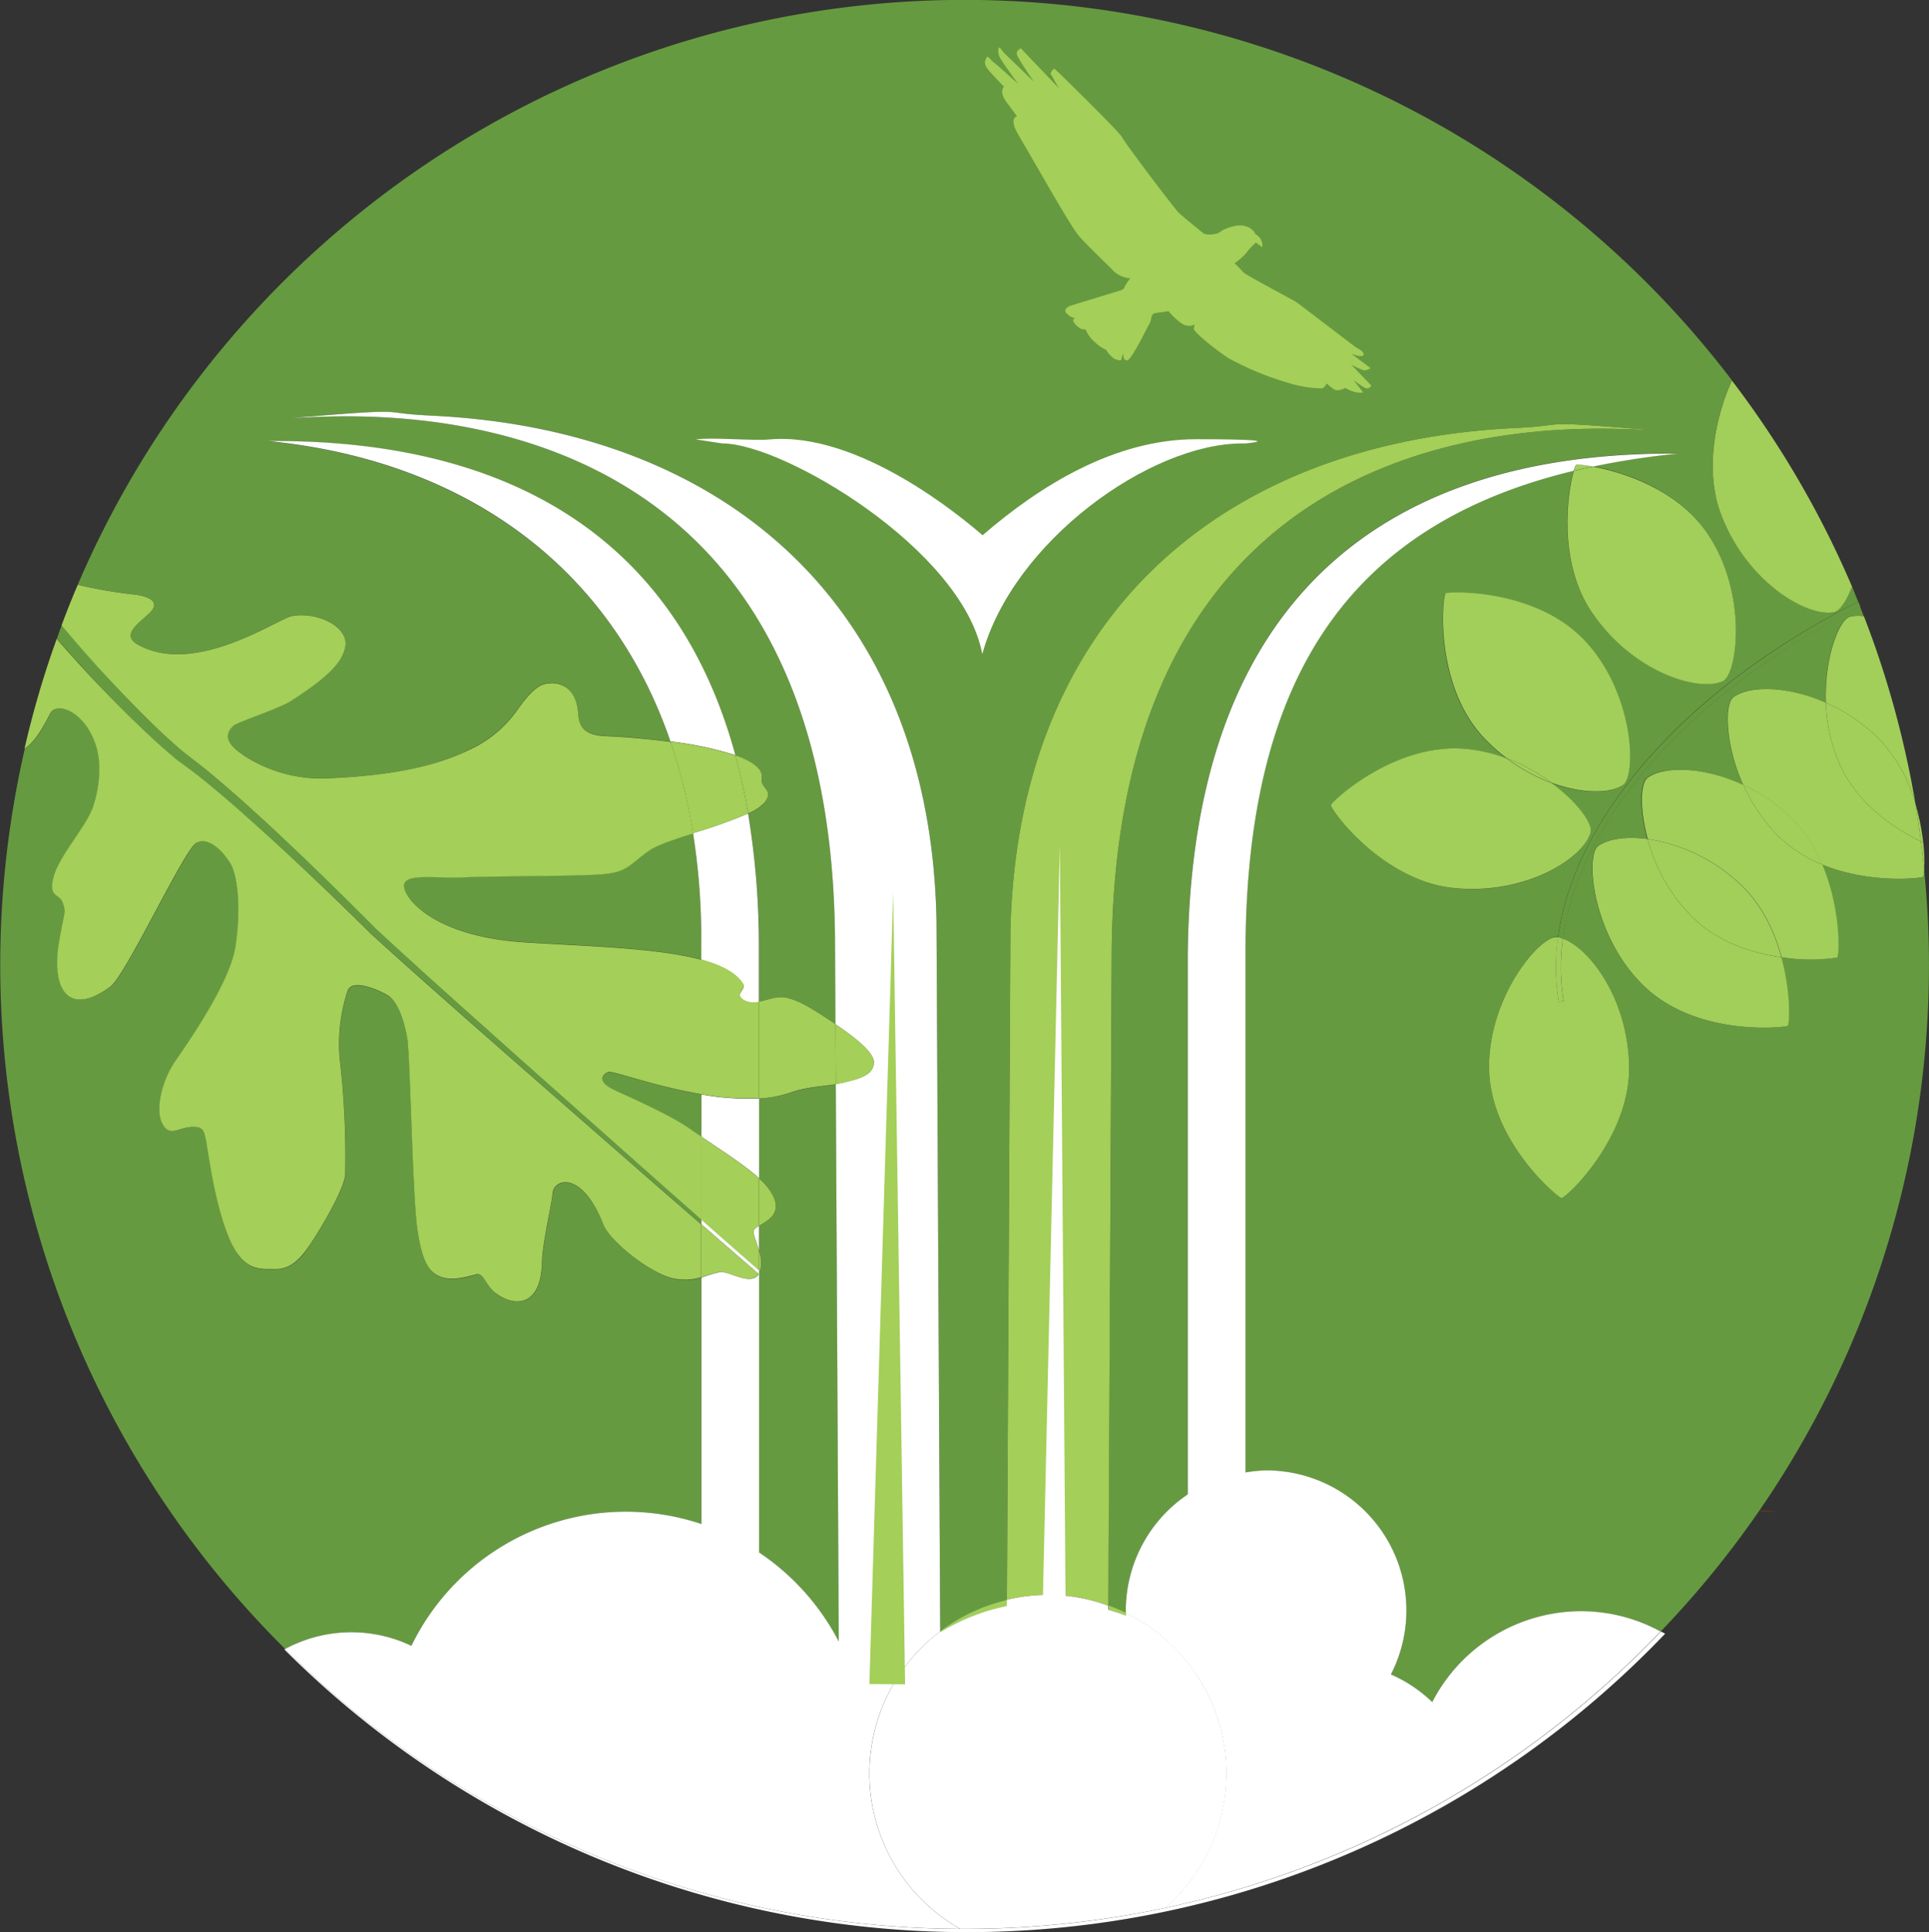
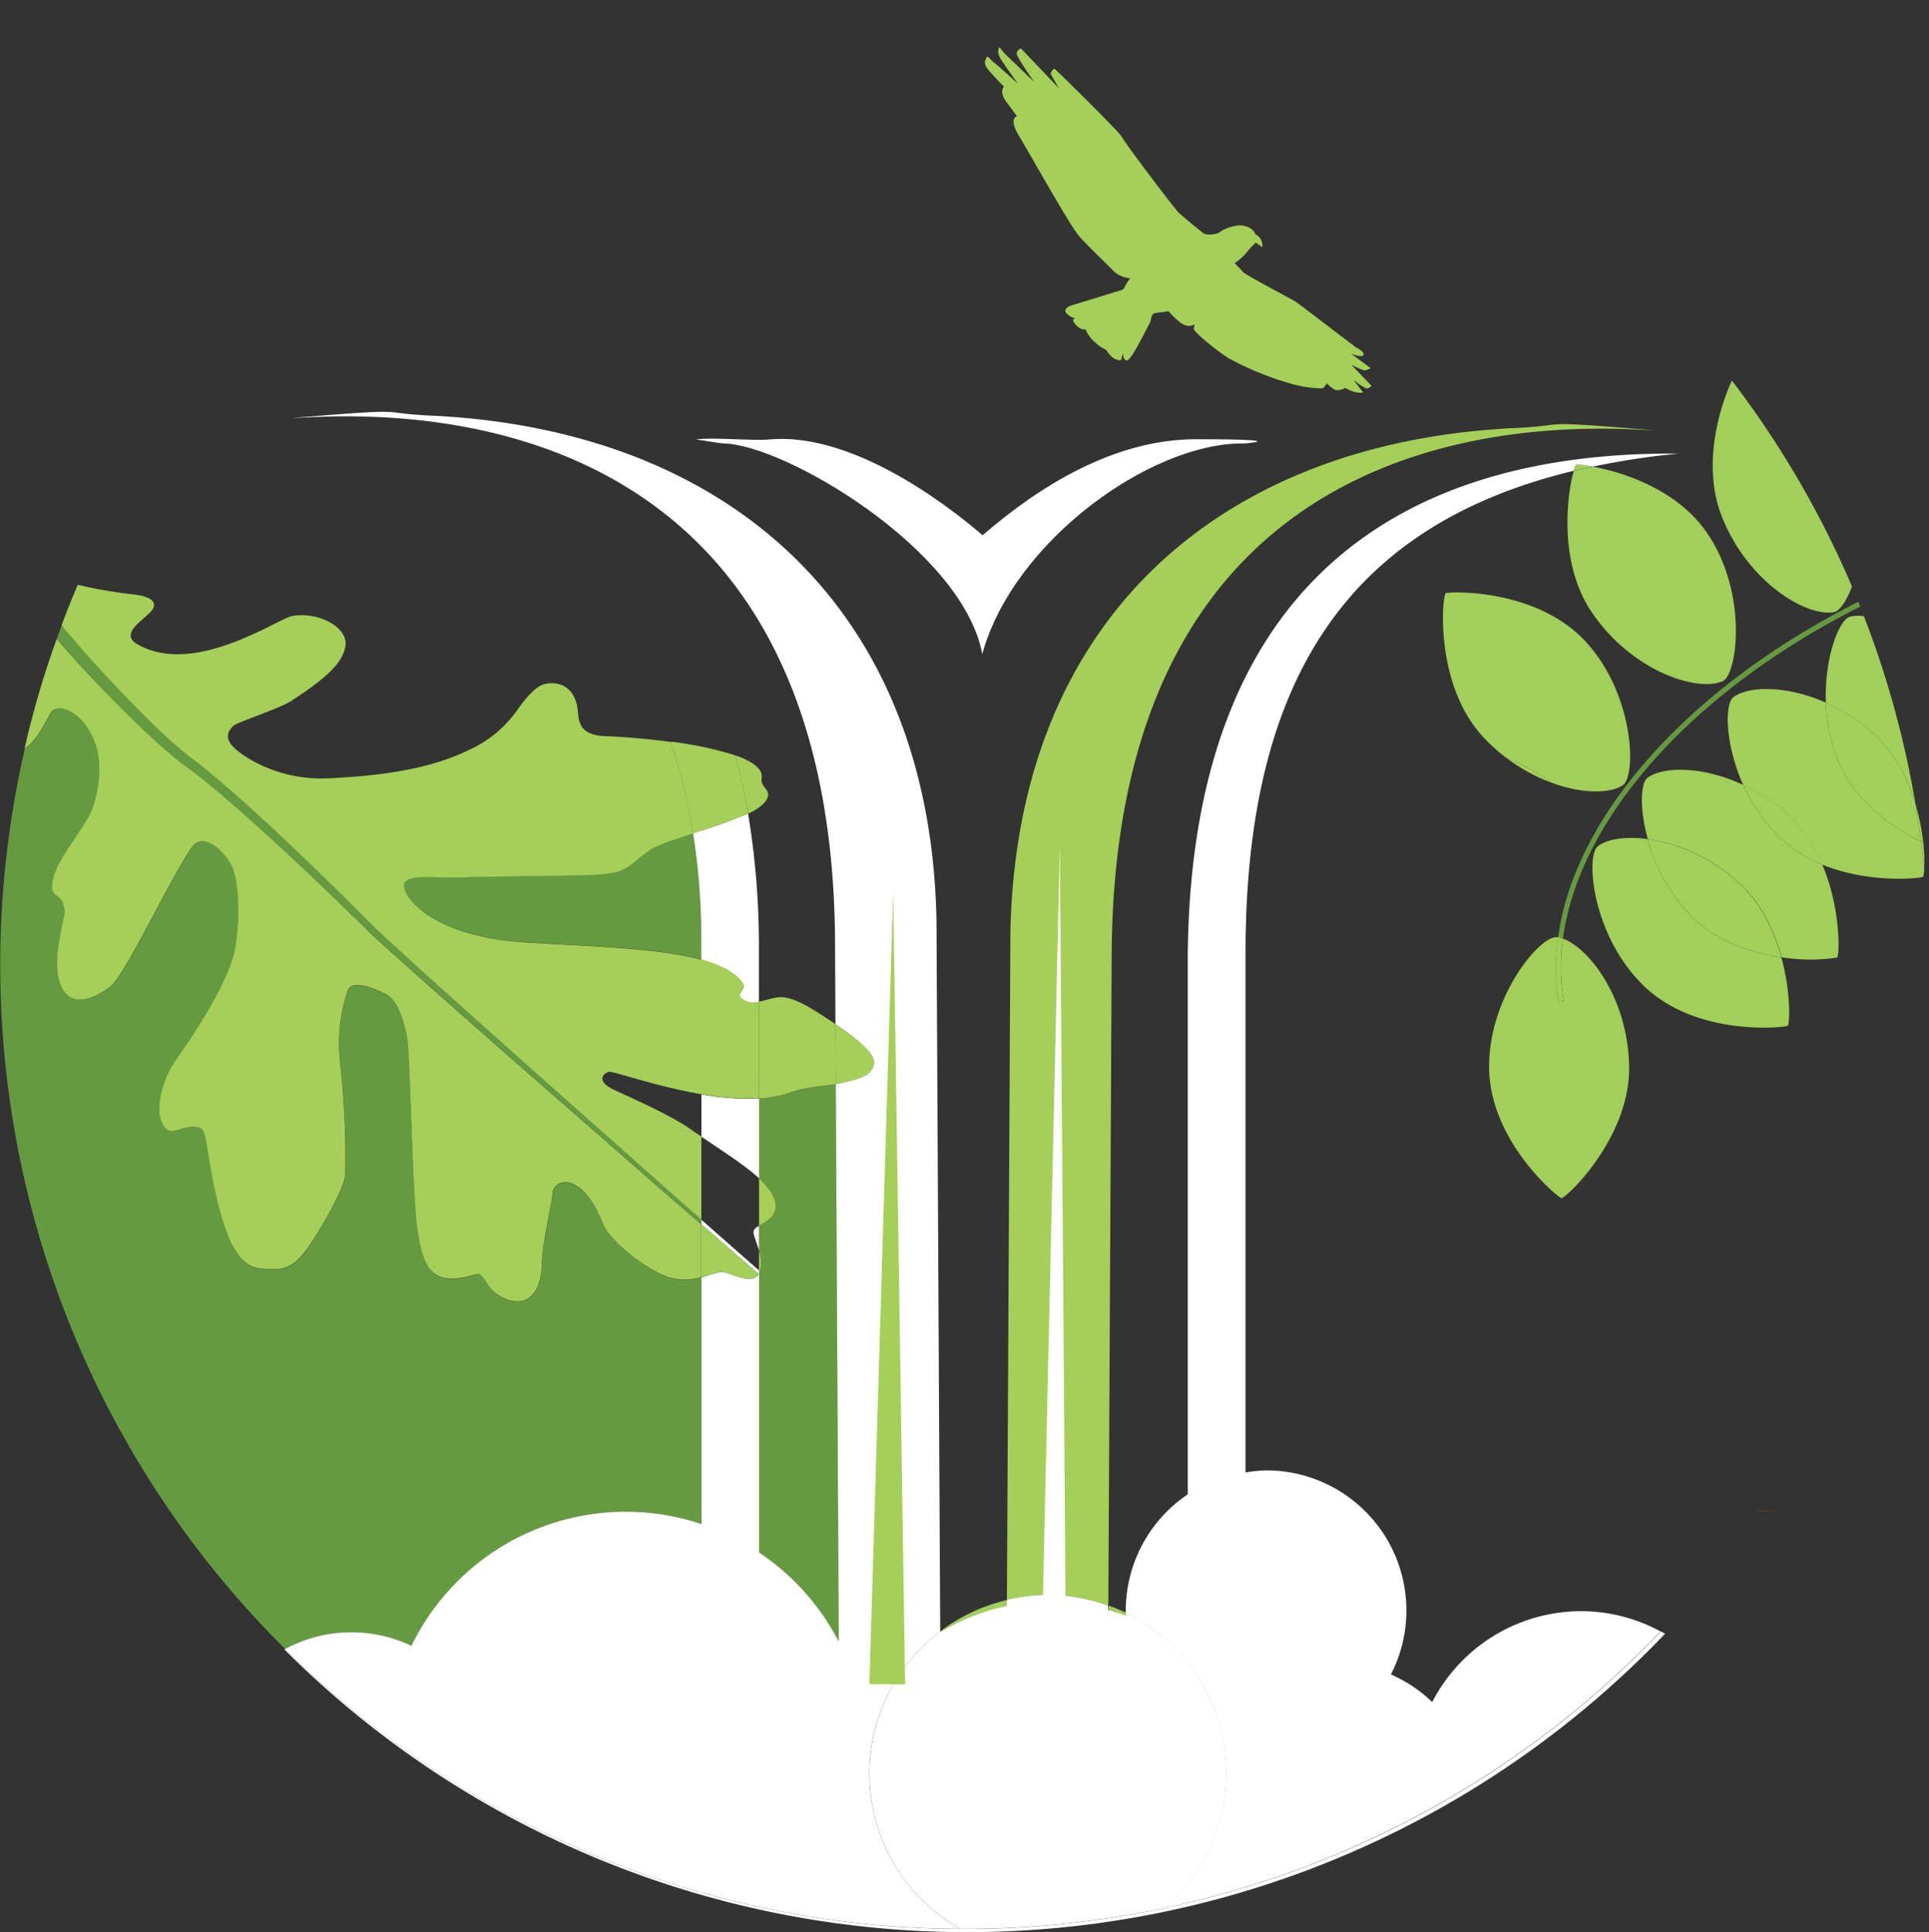
<svg xmlns="http://www.w3.org/2000/svg" viewBox="0 0 393.88 394.53">
  <rect x="0" y="0" width="393.88" height="394.53" fill="#333333" stroke="none" />
  <defs>
    <style>.cls-1{fill:#669a40;}.cls-2{fill:#653c18;}.cls-3{fill:#653a15;}.cls-4{fill:#fff;}.cls-5{fill:#a2ce5a;}.cls-6{fill:#a4cf58;}</style>
  </defs>
  <g id="Layer_2" data-name="Layer 2">
    <g id="Layer_1-2" data-name="Layer 1">
      <path class="cls-1" d="M231.8,339.17a30.84,30.84,0,0,1,30,23.82c.09-1,.15-1.93.15-2.92a30.85,30.85,0,1,0-60.86,7A30.84,30.84,0,0,1,231.8,339.17Z" />
      <path class="cls-2" d="M363.24,308.62a15.23,15.23,0,0,1-5.44-.39c1.35.11,2.68.27,4,.35Z" />
      <path class="cls-3" d="M107.6,327.28a14.81,14.81,0,0,0,5.32-.28c-1.32.08-2.63.21-4,.26C108.5,327.28,108.05,327.26,107.6,327.28Z" />
      <path class="cls-1" d="M31.56,151.19c1.22,1.12,2.47,2.22,3.77,3.3.64.53,1.35,1.06,2,1.56l2,1.48c2.6,2,5.12,4.14,7.63,6.28,10,8.62,19.45,17.65,28.82,26.86,9.74,8.87,19.68,17.55,29.58,26.27L135.15,243l8.06,7v-.92l-7.47-6.6-29.57-26.26c-9.82-8.79-19.69-17.54-29.32-26.46-9.2-9.25-18.6-18.45-28.48-27.22-2.49-2.18-5-4.35-7.62-6.43l-2-1.54c-.66-.51-1.27-1-1.9-1.52-1.24-1-2.44-2.14-3.64-3.25-4.74-4.48-9.24-9.18-13.59-14q-3.61-4-7-8.16c-.35.93-.7,1.85-1,2.79q3,3.44,6.09,6.79C22.08,142,26.68,146.71,31.56,151.19Z" />
      <path class="cls-1" d="M155,224.3v16.31c.27.25.56.51.78.74,3,3.16,3.29,5.61,1.68,7.25a11.19,11.19,0,0,1-2.46,1.69v5.07a8.86,8.86,0,0,1,.44,2.35,6.22,6.22,0,0,1-.26,1.87l-.18-.15V317a49,49,0,0,1,16.29,18.25l-.61-113.81c-2.9.47-6.09.56-9.2,1.69A23.22,23.22,0,0,1,155,224.3Z" />
      <path class="cls-1" d="M84,336.07a48.68,48.68,0,0,1,59.2-24.87V260.87a11.37,11.37,0,0,1-5.58.26c-4.65-.92-13-7.58-14.38-11-4.41-11.16-10.1-9.35-10.37-6.45s-2.09,10-2.19,14.47c-.17,8-5,9.1-9.21,6.13-2.31-1.61-2.63-4.44-4.2-4s-4.72,1.38-7.12.54-3.9-2.81-4.89-9.72-1.47-35.55-2.06-38.94-1.83-7.71-4.22-9-7-3.13-7.94-.86a34.45,34.45,0,0,0-1.52,15.1,170.23,170.23,0,0,1,1,22.53c-.28,3.35-6,12.66-7.94,15.35s-3.94,4-6.53,3.93-6.44.86-9.49-6.89S42.49,233.77,42,232.38s-.44-2.46-3-2.24-4.4,2.15-5.86-.8.11-8.87,2.65-12.62,11.26-16,12.36-23.48.46-14.37-1-16.86-4.59-5.66-7.06-4.21-14.31,26.92-17.49,29.29c-8.25,6.16-12.25,1-10.44-9.36,1.2-6.89,1.38-5.47.76-7.63s-3.09-1-1.91-5.42,6.74-10.34,8.09-14.43,1.78-9,.4-12.84c-2.38-6.66-7.87-8.51-9.16-6.11-1.14,2.13-2.93,5.72-5.27,7.21A196.75,196.75,0,0,0,58.23,336.72,28.47,28.47,0,0,1,84,336.07Z" />
-       <path class="cls-1" d="M124.24,218.92c-1.22.42-2.4,1.92.93,3.55,2.45,1.21,11.28,4.95,15.86,8.16.67.47,1.42,1,2.18,1.49v-8.64C133.69,221.86,125.06,218.64,124.24,218.92Z" />
-       <path class="cls-1" d="M338.9,153.86c-11.37,12.35-18.13,25.4-19.78,37.8,5.49,2,13.32,12.4,13.53,26.11.23,14.72-13.17,27.22-13.88,26.88-1.1-.53-14.48-11.71-14.71-26.43s10.57-27.39,13.88-26.89l.19,0c1.72-12.57,8.55-25.75,20-38.21,10.76-11.69,25-22.06,41.29-30.25-.42-1-.83-2.11-1.27-3.15-1.14,3-2.52,5-3.63,5.21-5.4,1.13-17.66-5.92-23-19.64-4.12-10.53-.25-22.61,2.12-27.63A196.94,196.94,0,0,0,15.88,119.39a96.24,96.24,0,0,0,11.64,2c3.38.42,5.14,1.69,3,3.77s-5.91,4.44-2.38,6.43c11.67,6.56,28.43-5.23,31.47-5.81,5.15-1,11.74,2.22,10.89,6.31-.61,3-3,5.8-11,11-2.56,1.65-11.15,4.39-11.87,5.13s-2,2.08-.13,4.13,9.29,7,19.2,6.57C84.49,158.21,92,155,96.54,152.7a24.21,24.21,0,0,0,9.09-7.82c1.81-2.55,3.61-4.63,5.36-5.19s6.17-.57,6.94,5.12c.26,1.92-.16,5.27,5.72,5.46,2.25.07,7.58.42,13.25,1.17C124.31,114.79,93.83,94,54.75,90.1c.52,0,1,0,1.54,0,45.58,0,81.35,18.11,93.86,64.18,3.42,1.2,5.66,2.72,5.38,4.62-.33,2.21,2.61,2.38.62,5a9.5,9.5,0,0,1-3.39,2.27A165.5,165.5,0,0,1,155,192.19h0v12.34c1.78-.33,3.7-1.18,5.45-.83,2.75.55,5.64,2.4,9.37,4.89l.79.53-.09-17.87C169.26,74.53,69.93,85.15,59.68,85.35c25.89-2.12,16.22-1,28.47-.47C147.92,87.71,190,123.48,191.22,188c0,.11.49,92.53.76,145.31A42.51,42.51,0,0,1,205.59,328c.28-53.59.71-137.37.72-137.47C207.56,126,249.61,90.23,309.38,87.4c12.24-.58,2.58-1.65,28.47.47C327.6,87.67,228.27,77.05,227,193.77l-.72,134.91c1.23.36,2.45.78,3.64,1.24,0-.34-.06-.67-.06-1a28.64,28.64,0,0,1,12.66-23.77V194.71h0c.77-74.36,42.2-102.13,98.68-102.13.52,0,1,0,1.54,0a160.39,160.39,0,0,0-17.49,2.66c5.71,1,17.15,4.45,23.39,13.69,8.25,12.2,6.13,28.71,3.09,30.1-5,2.3-18.52-1.89-26.77-14.09-7-10.32-4.92-24.61-3.65-28.84-46.37,11.17-66.76,42.93-67,97.63h0V300.69a29.15,29.15,0,0,1,4.21-.42A28.6,28.6,0,0,1,284,341.94a28.58,28.58,0,0,1,8.43,5.64,34.18,34.18,0,0,1,46.67-14.44,196.23,196.23,0,0,0,54.77-136.2c0-6.56-.34-13.05-1-19.45-.05.94-.16,1.53-.28,1.58-.88.31-11.07,1.38-20.6-2.54,3.89,9.16,3.53,18.82,3,19a36.82,36.82,0,0,1-11.3-.07c2,7.36,1.7,13.84,1.26,14-1.15.42-18.5,2.16-29.18-8s-12.18-26.7-9.51-28.72c1.91-1.44,5.63-2,10.1-1.43-1.71-6.18-1.49-11.41-.07-12.49,3.17-2.39,11.31-2.44,19.61,1.46-3.72-8.31-3.85-16.55-2-17.94,3.07-2.32,10.84-2.44,18.88,1.12-.33-9.19,2.7-17,4.94-17.56a7.69,7.69,0,0,1,2.83-.09c-.25-.66-.51-1.31-.77-2C363.66,132,349.57,142.28,338.9,153.86Zm-42.16,27.49c-14.64-1.57-25.41-16.4-25-17,.67-1,13.39-12.94,28-11.37a31.83,31.83,0,0,1,7.89,1.9,35.33,35.33,0,0,1-4.91-4.42c-10-10.83-8.29-29.08-7.54-29.3,1.18-.34,18.6-.89,28.58,9.94s10.34,27.47,7.54,29.3c-2.64,1.73-8.31,1.77-14.54-.51,5.32,3.94,8.46,8.38,8,10.14C323.3,175.3,311.39,182.92,296.74,181.35Z" />
      <path class="cls-1" d="M143.19,191.25a137.4,137.4,0,0,0-1.67-21.12c-3.83,1.22-7.32,2.38-8.9,3.46-4.08,2.78-4.3,4.45-9.69,4.89s-22.72.35-28.27.63-12.27-1-12.19,1.76,6.43,10.3,24.42,11.49c12.46.82,27.05,1.07,36.32,3.59v-4.7Z" />
      <path class="cls-4" d="M200.63,109.3c-4.21-3.64-25.23-21.23-43.54-19.56-3.47.32-11.65-.5-15,0,.24,0,5.24.81,5.48.81,12.33,0,49,21.61,53,43,6.35-23,34.23-43,53.05-43,.24,0,.47,0,.71,0,8.23-.84-6.74-.86-10.22-.86C227.51,89.74,212.32,99.2,200.63,109.3Z" />
      <path class="cls-4" d="M196.94,393.88A196.33,196.33,0,0,1,58.23,336.72l-.18.08A197.17,197.17,0,0,0,340,333.6l-.87-.46A196.31,196.31,0,0,1,196.94,393.88Z" />
      <path class="cls-4" d="M155,224.3a52.57,52.57,0,0,1-11.77-.82v8.64c4,2.72,9,5.91,11.77,8.49Z" />
      <path class="cls-4" d="M153.87,251.85c.19.86.72,2.18,1.11,3.51v-5.07C154.23,250.74,153.72,251.14,153.87,251.85Z" />
-       <path class="cls-4" d="M56.29,90.06c-.52,0-1,0-1.54,0,39.08,3.87,69.56,24.69,82.15,61.34a72.41,72.41,0,0,1,13.25,2.8C137.64,108.17,101.87,90.06,56.29,90.06Z" />
      <path class="cls-4" d="M143.19,191.25h0V196c4.12,1.12,7.19,2.69,8.56,5,.65,1.09-2.06,2.08.32,3.38a4.25,4.25,0,0,0,2.89.25V192.19h0a165.5,165.5,0,0,0-2.21-26.07,104.25,104.25,0,0,1-11.24,4A137.4,137.4,0,0,1,143.19,191.25Z" />
-       <path class="cls-5" d="M324.78,170c.49-1.76-2.65-6.2-8-10.14a35.36,35.36,0,0,1-9.13-5,31.83,31.83,0,0,0-7.89-1.9c-14.65-1.57-27.37,10.33-28,11.37-.42.65,10.35,15.48,25,17S323.3,175.3,324.78,170Z" />
      <path class="cls-5" d="M331.35,160.35c2.8-1.83,2.43-18.46-7.54-29.3s-27.4-10.28-28.58-9.94c-.75.22-2.43,18.47,7.54,29.3a35.33,35.33,0,0,0,4.91,4.42,38.21,38.21,0,0,1,9.13,5C323,162.12,328.71,162.08,331.35,160.35Z" />
      <path class="cls-5" d="M307.68,154.83a35.36,35.36,0,0,0,9.13,5A38.21,38.21,0,0,0,307.68,154.83Z" />
      <path class="cls-1" d="M338.15,153.17c-11.47,12.46-18.3,25.64-20,38.21a5.47,5.47,0,0,1,1,.28c1.65-12.4,8.41-25.45,19.78-37.8,10.67-11.58,24.76-21.86,40.92-30-.13-.32-.25-.64-.38-1C363.14,131.11,348.91,141.48,338.15,153.17Z" />
      <path class="cls-5" d="M325,125c8.25,12.2,21.75,16.39,26.77,14.09,3-1.39,5.16-17.9-3.09-30.1-6.24-9.24-17.68-12.65-23.39-13.69-1.33.27-2.65.55-3.94.86C320.08,100.37,318,114.66,325,125Z" />
      <path class="cls-5" d="M321.91,94.88c-.12,0-.33.5-.56,1.26,1.29-.31,2.61-.59,3.94-.86A18.18,18.18,0,0,0,321.91,94.88Z" />
      <path class="cls-5" d="M351.53,105.34c5.35,13.72,17.61,20.77,23,19.64,1.11-.24,2.49-2.21,3.63-5.21a196.41,196.41,0,0,0-24.52-42.06C351.28,82.73,347.41,94.81,351.53,105.34Z" />
      <path class="cls-5" d="M304.06,218.22c.23,14.72,13.61,25.9,14.71,26.43.71.34,14.11-12.16,13.88-26.88-.21-13.71-8-24.08-13.53-26.11a42.48,42.48,0,0,0,.17,12.75l-1,.17a43.52,43.52,0,0,1-.15-13.2l-.19,0C314.63,190.83,303.83,203.49,304.06,218.22Z" />
      <path class="cls-5" d="M318.28,204.58l1-.17a42.48,42.48,0,0,1-.17-12.75,5.47,5.47,0,0,0-1-.28A43.52,43.52,0,0,0,318.28,204.58Z" />
      <path class="cls-5" d="M336.41,171.33c-4.47-.6-8.19,0-10.1,1.43-2.67,2-1.17,18.59,9.51,28.72s28,8.4,29.18,8c.44-.15.75-6.63-1.26-14-5.76-.81-12.63-2.92-17.89-7.91A35.63,35.63,0,0,1,336.41,171.33Z" />
      <path class="cls-5" d="M356,160.3c-8.3-3.9-16.44-3.85-19.61-1.46-1.42,1.08-1.64,6.31.07,12.49a35.28,35.28,0,0,1,19.09,9.41c4.36,4.14,6.85,9.64,8.24,14.73a36.82,36.82,0,0,0,11.3.07c.52-.19.88-9.85-3-19a27.88,27.88,0,0,1-8.59-5.44A34.06,34.06,0,0,1,356,160.3Z" />
      <path class="cls-5" d="M336.41,171.33a35.63,35.63,0,0,0,9.44,16.23c5.26,5,12.13,7.1,17.89,7.91-1.39-5.09-3.88-10.59-8.24-14.73A35.28,35.28,0,0,0,336.41,171.33Z" />
      <path class="cls-5" d="M392.91,177.49a33.51,33.51,0,0,0-.21-5.44l-.47-.23C392.47,173.71,392.73,175.59,392.91,177.49Z" />
      <path class="cls-5" d="M375.65,156.1a33.89,33.89,0,0,1-2.83-12.62c-8-3.56-15.81-3.44-18.88-1.12-1.84,1.39-1.71,9.63,2,17.94a36.28,36.28,0,0,1,9.58,6.52,28.79,28.79,0,0,1,6.5,9.71c9.53,3.92,19.72,2.85,20.6,2.54.12,0,.23-.64.28-1.58-.18-1.9-.44-3.78-.68-5.67C386.59,169.07,379.24,164.09,375.65,156.1Z" />
      <path class="cls-5" d="M356,160.3a34.06,34.06,0,0,0,7.49,10.79,27.88,27.88,0,0,0,8.59,5.44,28.79,28.79,0,0,0-6.5-9.71A36.28,36.28,0,0,0,356,160.3Z" />
      <path class="cls-5" d="M377.76,125.92c-2.24.59-5.27,8.37-4.94,17.56a36.3,36.3,0,0,1,10.3,6.86,31.18,31.18,0,0,1,8,13.84,196.06,196.06,0,0,0-10.53-38.35A7.69,7.69,0,0,0,377.76,125.92Z" />
      <path class="cls-5" d="M392.23,171.82l.47.23a46.39,46.39,0,0,0-1.58-7.87C391.54,166.71,391.9,169.26,392.23,171.82Z" />
      <path class="cls-5" d="M392.23,171.82c-.33-2.56-.69-5.11-1.11-7.64a31.18,31.18,0,0,0-8-13.84,36.3,36.3,0,0,0-10.3-6.86,33.89,33.89,0,0,0,2.83,12.62C379.24,164.09,386.59,169.07,392.23,171.82Z" />
      <path class="cls-6" d="M10.28,145.67c1.29-2.4,6.78-.55,9.16,6.11,1.38,3.84.94,8.75-.4,12.84s-6.91,10-8.09,14.43,1.28,3.26,1.91,5.42.44.74-.76,7.63c-1.81,10.35,2.19,15.52,10.44,9.36,3.18-2.37,15-27.83,17.49-29.29s5.58,1.71,7.06,4.21,2.12,9.4,1,16.86S38.3,213,35.75,216.72s-4.12,9.67-2.65,12.62,3.26,1,5.86.8,2.58.85,3,2.24,1.52,12.14,4.57,19.88,6.89,6.8,9.49,6.89,4.54-1.24,6.53-3.93,7.66-12,7.94-15.35a170.23,170.23,0,0,0-1-22.53,34.45,34.45,0,0,1,1.52-15.1c.94-2.27,5.56-.44,7.94.86s3.64,5.63,4.22,9,1.06,32,2.06,38.94,2.49,8.87,4.89,9.72,5.55-.13,7.12-.54,1.89,2.42,4.2,4c4.24,3,9,1.9,9.21-6.13.1-4.5,1.93-11.57,2.19-14.47s6-4.71,10.37,6.45c1.36,3.44,9.73,10.1,14.38,11a11.37,11.37,0,0,0,5.58-.26V250l-8.06-7-29.8-26.06c-9.9-8.72-19.84-17.4-29.58-26.27C66.4,181.46,56.92,172.43,47,163.81c-2.51-2.14-5-4.26-7.63-6.28l-2-1.48c-.67-.5-1.38-1-2-1.56-1.3-1.08-2.55-2.18-3.77-3.3-4.88-4.48-9.48-9.16-13.93-13.95q-3.1-3.35-6.09-6.79A193.38,193.38,0,0,0,5,152.88C7.35,151.39,9.14,147.8,10.28,145.67Z" />
      <path class="cls-6" d="M147,259.74c1.88-.19,6.37,2.95,7.88.38l-4.8-4.14-6.9-6v10.87A27.35,27.35,0,0,1,147,259.74Z" />
      <path class="cls-6" d="M155.42,257.71a8.86,8.86,0,0,0-.44-2.35v4.07l.18.15A6.22,6.22,0,0,0,155.42,257.71Z" />
      <path class="cls-6" d="M161.46,223.09c3.11-1.13,6.3-1.22,9.2-1.69l-.07-12.28-.79-.53c-3.73-2.49-6.62-4.34-9.37-4.89-1.75-.35-3.67.5-5.45.83V224.3A23.22,23.22,0,0,0,161.46,223.09Z" />
      <path class="cls-6" d="M157.44,248.6c1.61-1.64,1.34-4.09-1.68-7.25-.22-.23-.51-.49-.78-.74v9.68A11.19,11.19,0,0,0,157.44,248.6Z" />
      <path class="cls-6" d="M156.15,163.85c2-2.61-1-2.78-.62-5,.28-1.9-2-3.42-5.38-4.62,1,3.78,1.91,7.73,2.61,11.88A9.5,9.5,0,0,0,156.15,163.85Z" />
      <path class="cls-6" d="M33.21,149.8c1.2,1.11,2.4,2.21,3.64,3.25.63.53,1.24,1,1.9,1.52l2,1.54c2.62,2.08,5.13,4.25,7.62,6.43,9.88,8.77,19.28,18,28.48,27.22,9.63,8.92,19.5,17.67,29.32,26.46l29.57,26.26,7.47,6.6v-17c-.76-.51-1.51-1-2.18-1.49-4.58-3.21-13.41-6.95-15.86-8.16-3.33-1.63-2.15-3.13-.93-3.55.82-.28,9.45,2.94,19,4.56V196c-9.27-2.52-23.86-2.77-36.32-3.59-18-1.19-24.33-8.73-24.42-11.49s6.63-1.47,12.19-1.76,22.88-.19,28.27-.63,5.61-2.11,9.69-4.89c1.58-1.08,5.07-2.24,8.9-3.46a112,112,0,0,0-4.62-18.69c-5.67-.75-11-1.1-13.25-1.17-5.88-.19-5.46-3.54-5.72-5.46-.77-5.69-5.19-5.67-6.94-5.12s-3.55,2.64-5.36,5.19a24.21,24.21,0,0,1-9.09,7.82C92,155,84.49,158.21,66.7,158.94c-9.91.41-17.36-4.53-19.2-6.57s-.58-3.39.13-4.13,9.31-3.48,11.87-5.13c8-5.18,10.39-8,11-11,.85-4.09-5.74-7.3-10.89-6.31-3,.58-19.8,12.37-31.47,5.81-3.53-2,.23-4.36,2.38-6.43s.38-3.35-3-3.77a96.24,96.24,0,0,1-11.64-2c-1.17,2.72-2.27,5.49-3.31,8.27q3.43,4.14,7.05,8.16C24,140.62,28.47,145.32,33.21,149.8Z" />
      <path class="cls-6" d="M152.09,204.28c-2.38-1.3.33-2.29-.32-3.38-1.37-2.26-4.44-3.83-8.56-5v27.53a52.57,52.57,0,0,0,11.77.82V204.53A4.25,4.25,0,0,1,152.09,204.28Z" />
-       <path class="cls-6" d="M153.87,251.85c-.15-.71.36-1.11,1.11-1.56v-9.68c-2.8-2.58-7.73-5.77-11.77-8.49v17l7.36,6.49,4.41,3.86v-4.07C154.59,254,154.06,252.71,153.87,251.85Z" />
      <path class="cls-6" d="M172.35,221.07c3.32-.82,5.86-1.5,6.11-3.94.23-2.27-4.42-5.67-7.87-8l.07,12.28C171.23,221.3,171.8,221.2,172.35,221.07Z" />
      <path class="cls-6" d="M152.76,166.12c-.7-4.15-1.58-8.1-2.61-11.88a72.41,72.41,0,0,0-13.25-2.8,112,112,0,0,1,4.62,18.69A104.25,104.25,0,0,0,152.76,166.12Z" />
      <path class="cls-6" d="M226.31,327.86,227,193.77C228.27,77.05,327.6,87.67,337.85,87.87c-25.89-2.12-16.23-1.05-28.47-.47C249.61,90.23,207.56,126,206.31,190.48c0,.1-.43,82.57-.71,136.2a35.59,35.59,0,0,1,20.71,1.18Z" />
      <path class="cls-4" d="M177.52,362.13a36.36,36.36,0,0,1,14.46-29c-.28-52.81-.75-145-.76-145.15C190,123.48,147.92,87.71,88.15,84.88c-12.25-.58-2.58-1.65-28.47.47,10.25-.2,109.58-10.82,110.82,105.9l.09,17.87c3.45,2.34,8.1,5.74,7.87,8-.25,2.44-2.79,3.12-6.11,3.94-.55.13-1.12.23-1.69.33l.61,113.81A49,49,0,0,0,155,317V259.43l-4.41-3.86-7.36-6.49V250l6.9,6,4.8,4.14c-1.51,2.57-6-.57-7.88-.38a27.35,27.35,0,0,0-3.82,1.13V311.2A48.68,48.68,0,0,0,84,336.07a28.47,28.47,0,0,0-25.78.65,196.29,196.29,0,0,0,137.82,57.14A36.44,36.44,0,0,1,177.52,362.13Z" />
      <path class="cls-4" d="M322.89,329a34.26,34.26,0,0,0-30.45,18.56,28.58,28.58,0,0,0-8.43-5.64,28.6,28.6,0,0,0-25.48-41.67,29.15,29.15,0,0,0-4.21.42V193.77h0c.25-54.7,20.64-86.46,67-97.63.23-.76.44-1.24.56-1.26a18.27,18.27,0,0,1,3.38.4,160.39,160.39,0,0,1,17.49-2.66c-.52,0-1,0-1.54,0-56.48,0-97.91,27.77-98.68,102.13h0V305.14a28.64,28.64,0,0,0-12.66,23.77c0,.16,0,.31,0,.47a36.39,36.39,0,0,1,8,60.22,196.76,196.76,0,0,0,101.2-56.46A34,34,0,0,0,322.89,329Z" />
      <path class="cls-5" d="M230,329.92l0-.54a34.82,34.82,0,0,0-3.61-1.52v.82C227.54,329,228.76,329.46,230,329.92Z" />
      <path class="cls-5" d="M205.59,328c0-.42,0-.85,0-1.27A36.35,36.35,0,0,0,192,333.11v.16A42.51,42.51,0,0,1,205.59,328Z" />
      <path class="cls-4" d="M250.44,362.13a36.42,36.42,0,0,0-20.52-32.75l0,.54c-1.19-.46-2.41-.88-3.64-1.24v-.82a35.59,35.59,0,0,0-20.71-1.18c0,.42,0,.85,0,1.27A42.51,42.51,0,0,0,192,333.27v-.16a36.39,36.39,0,0,0,4.07,60.75l.89,0a197.45,197.45,0,0,0,41-4.28A36.34,36.34,0,0,0,250.44,362.13Z" />
      <polygon class="cls-4" points="212.77 334.16 216.41 172.54 217.63 334.2 212.77 334.16" />
      <polygon class="cls-6" points="177.52 343.88 182.38 182.26 184.81 343.93 177.52 343.88" />
      <path class="cls-6" d="M256.44,49.55l1.29.92a2.5,2.5,0,0,0-1-2.39c-.77-.55-.46-.46-.46-.46s-.83-1.75-3.6-1.57a9.75,9.75,0,0,0-2.94.92l-1,.65a6.35,6.35,0,0,1-2,.28,3.68,3.68,0,0,1-.92-.19s-4-3.22-5.07-4.23S229.64,29.11,229.09,28s-12.25-12.52-12.8-13.07a10.14,10.14,0,0,1-.79-.74c-.41-.55-1,.83-1,.83L216.2,18l-7.74-8.11s-1,.37-.83,1.2,3.5,5.62,3.5,5.62-5.34-5.16-6-5.8-1-1.48-1.2-1.11a2.49,2.49,0,0,0,.28,2c.46.92,3.68,5.34,3.68,5.34s-4.23-3.87-5-4.42-1.2-1.57-1.47-.92-.74,1.19.64,2.76S205,17.69,205,17.69s-1.1,1,.56,3.22,2.11,2.86,2.11,2.86-1.8.23.28,3.77c4.7,8,10.59,18.61,12.43,20.72s6.17,6.17,7.19,7.28a5.83,5.83,0,0,0,3.22,1.29,10.48,10.48,0,0,0-1.2,1.84c0,.28-.55.55-.55.55l-10.5,3.22s-1.66.65-.74,1.57a3.37,3.37,0,0,0,1.85,1s-1.2,0,0,1.29,2,.92,2,.92a6.83,6.83,0,0,0,1.94,2.67,8,8,0,0,0,2.3,1.57,4.94,4.94,0,0,0,1.75,1.84c.92.37,1.38.37,1.38-.09a2.25,2.25,0,0,1,.37-1s-.19,1.38.73,1.38,4.15-6.82,4.61-7.55.18-2,1.2-2.12,2.67-.37,2.67-.37S240.69,66,242,66.4s1.84-.18,1.84-.18.1.18-.09.83,4.88,4.7,7.09,6.08a61,61,0,0,0,13.54,5.43,23.65,23.65,0,0,0,5.62.74c.27,0,.92-1,.92-1a8.37,8.37,0,0,0,1.66,1.29c.73.37,2.11-.37,2.11-.37a7.77,7.77,0,0,0,1.66.74,4.38,4.38,0,0,0,2,.19l-2-2.58s2.21,1.75,2.76,1.75a1.25,1.25,0,0,0,.92-.56l-4.14-4.32a17.77,17.77,0,0,0,2.58,1.19,2.51,2.51,0,0,0,1.38-.46l-4-3s2,.92,2.49.37-.92-1.29-1.38-1.56-11.79-9-12.44-9.4-10.31-5.52-10.68-6-1.75-1.84-1.75-1.84a11.81,11.81,0,0,0,2.4-2.12A14,14,0,0,1,256.44,49.55Z" />
    </g>
  </g>
</svg>